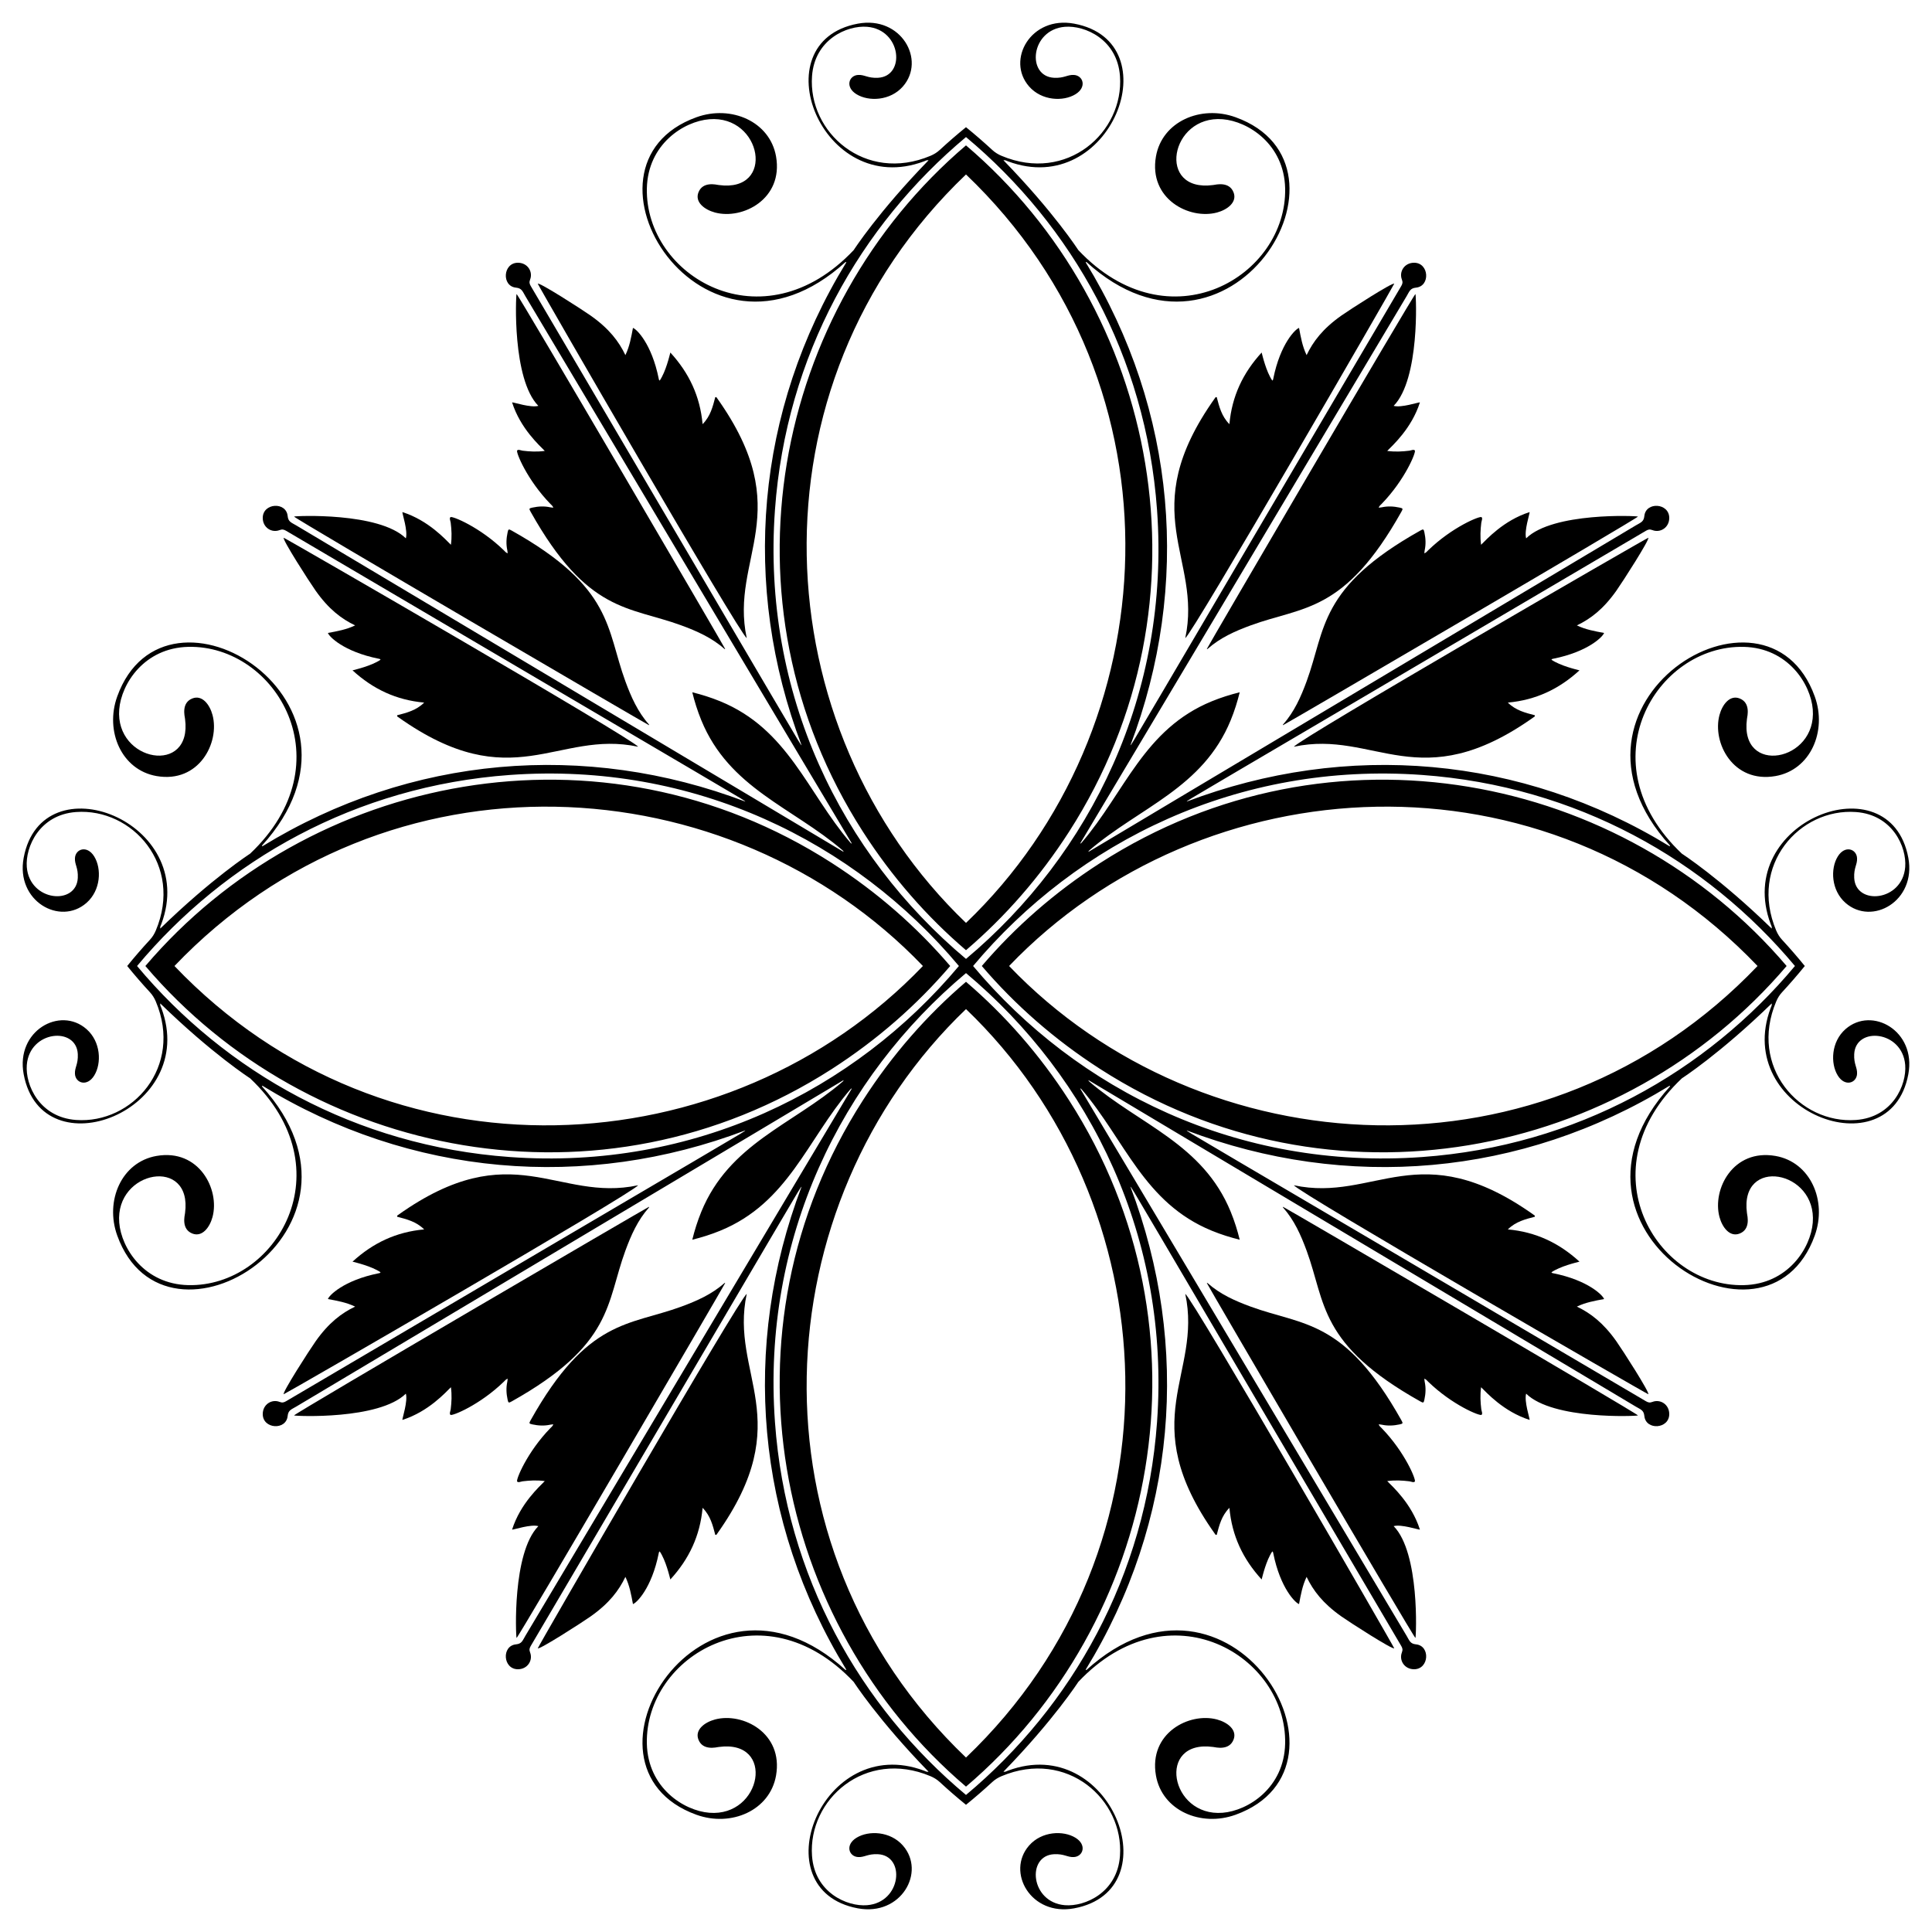
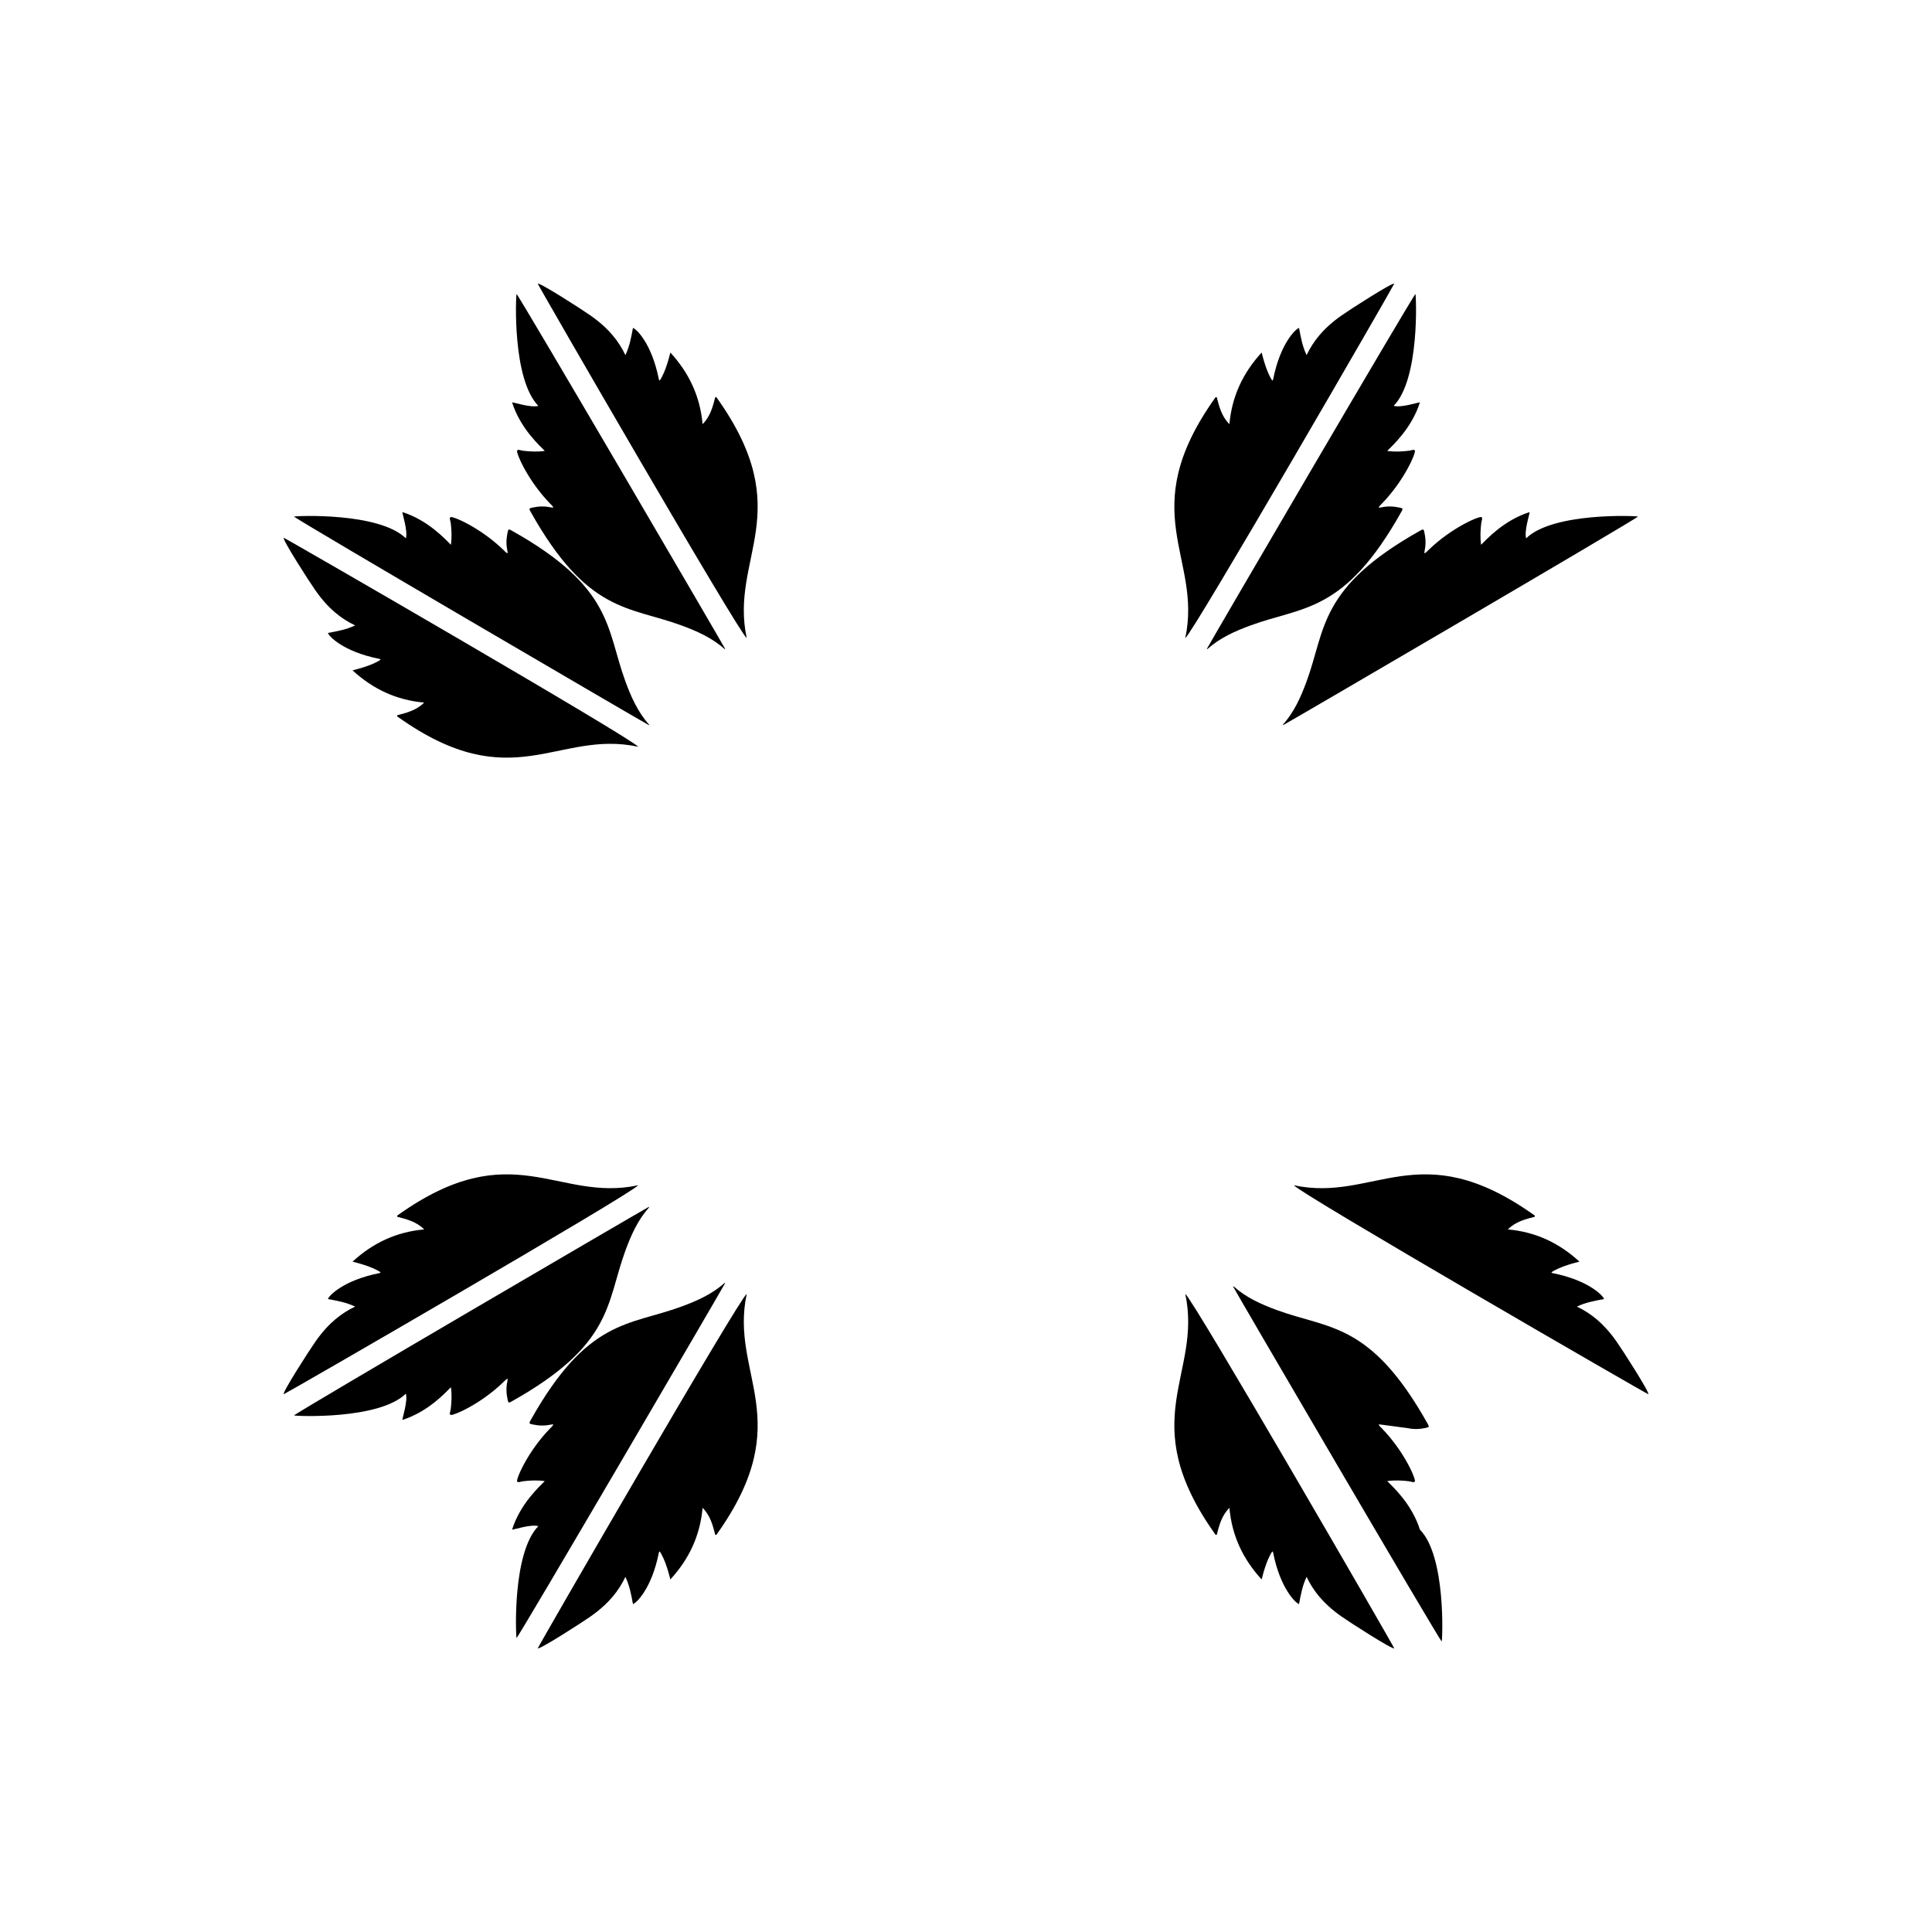
<svg xmlns="http://www.w3.org/2000/svg" version="1.1" id="Layer_1" x="0px" y="0px" viewBox="0 0 1638.486 1638.486" enable-background="new 0 0 1638.486 1638.486" xml:space="preserve">
  <g>
-     <path d="M587.113,587.113c7.73,1.897,15.764,4.39,23.679,7.632c57.639,23.611,73.717,77.066,110.282,119.762   c0.352,0.412,0.721,0.842,1.367,0.869c0,0-28.081-46.859-276.843-464.134c-2.464-4.133-2.989-6.796-7.974-7.29   c-12.39-1.226-11.135-21.137,1.62-21.119c8.228,0.011,12.935,7.628,10.307,14.319c-0.888,2.261-0.452,3.687,0.625,5.517   C689.621,649.31,677.492,629.673,679.807,632.09c-51.407-135.391-39.217-283.8,37.935-409.614   c-0.194-0.107-0.388-0.214-0.582-0.321C596.032,332.272,477.055,140.346,590.696,99.41c29.439-10.605,62.287,3.651,67.462,33.324   c6.282,36.024-28.344,53.784-51.787,47.499c-8.755-2.347-17.176-8.687-14.101-16.908c3.635-9.716,14.985-6.724,17.43-6.396   c48.219,6.471,36.525-59.441-8.131-55.812c-21.612,1.756-52.136,21.139-52.98,58.57c-1.678,74.413,98.145,134.284,175.427,52.387   c0.001-0.001,20.678-32.16,63.484-76.159c-1.629-0.289-2.692,0.476-3.803,0.893C696.649,169.403,644.56,35.57,727.48,20.067   c36.768-6.874,57.938,30.854,38.232,53.285c-10.737,12.222-29.053,12.902-39.336,6.567c-9.868-6.079-6.421-15.866,1.293-16.359   c5.539-0.354,8.108,2.836,16.862,2.411c23.615-1.147,20.133-40.893-9.2-43.247c-16.941-1.359-44.409,10.672-46.665,41.789   c-3.458,47.683,45.006,90.968,100.461,67.627c2.925-1.231,5.521-2.825,7.874-4.998c7.23-6.68,14.643-13.104,22.243-19.271   c7.599,6.167,15.013,12.591,22.243,19.271c2.353,2.174,4.949,3.767,7.874,4.998c55.455,23.341,103.919-19.944,100.461-67.627   c-2.256-31.117-29.724-43.148-46.665-41.789c-29.333,2.354-32.815,42.1-9.2,43.247c8.754,0.425,11.323-2.764,16.862-2.411   c7.714,0.492,11.161,10.28,1.293,16.359c-10.284,6.335-28.6,5.655-39.336-6.567c-19.706-22.43,1.464-60.159,38.232-53.285   c82.92,15.503,30.831,149.336-56.218,116.74c-1.111-0.416-2.174-1.181-3.803-0.893c42.805,43.999,63.483,76.158,63.484,76.159   c77.282,81.898,177.105,22.026,175.428-52.387c-0.844-37.431-31.368-56.814-52.98-58.57c-44.656-3.629-56.35,62.283-8.131,55.812   c2.445-0.328,13.795-3.32,17.43,6.396c3.076,8.221-5.345,14.561-14.101,16.908c-23.443,6.285-58.069-11.475-51.787-47.499   c5.175-29.673,38.023-43.929,67.462-33.324c113.641,40.937-5.336,232.862-126.464,122.745c-0.194,0.107-0.388,0.214-0.582,0.321   c77.152,125.814,89.342,274.224,37.935,409.614c2.315-2.417-9.814,17.22,229.631-389.422c1.077-1.829,1.512-3.256,0.625-5.517   c-2.627-6.691,2.079-14.308,10.307-14.319c12.756-0.017,14.011,19.893,1.62,21.119c-4.985,0.494-5.51,3.157-7.974,7.29   C944.126,668.516,916.045,715.376,916.045,715.376c0.646-0.027,1.015-0.457,1.367-0.869   c36.565-42.696,52.643-96.151,110.282-119.762c7.914-3.242,15.949-5.735,23.679-7.632c-1.897,7.73-4.39,15.764-7.632,23.679   c-23.611,57.639-77.066,73.717-119.762,110.282c-0.412,0.352-0.842,0.721-0.869,1.367c0,0,46.859-28.081,464.134-276.843   c4.133-2.464,6.796-2.989,7.29-7.974c1.226-12.39,21.136-11.135,21.119,1.62c-0.011,8.228-7.628,12.935-14.319,10.307   c-2.261-0.888-3.687-0.452-5.517,0.625c-406.642,239.445-387.004,227.316-389.422,229.631   c135.391-51.407,283.8-39.217,409.614,37.935c0.107-0.194,0.214-0.388,0.321-0.582   c-110.117-121.128,81.809-240.105,122.745-126.464c10.605,29.439-3.651,62.287-33.324,67.462   c-36.024,6.282-53.784-28.344-47.499-51.787c2.347-8.755,8.687-17.176,16.908-14.101c9.716,3.635,6.724,14.985,6.396,17.43   c-6.471,48.219,59.441,36.525,55.812-8.131c-1.756-21.612-21.139-52.136-58.57-52.98c-74.413-1.678-134.285,98.145-52.387,175.427   c0.001,0.001,32.16,20.678,76.159,63.484c0.289-1.629-0.476-2.692-0.892-3.803c-32.595-87.049,101.237-139.138,116.74-56.218   c6.874,36.768-30.854,57.938-53.285,38.232c-12.222-10.737-12.902-29.053-6.567-39.336c6.079-9.868,15.866-6.421,16.359,1.293   c0.354,5.539-2.836,8.108-2.411,16.862c1.147,23.615,40.893,20.133,43.247-9.2c1.359-16.941-10.672-44.409-41.789-46.665   c-47.683-3.458-90.968,45.006-67.627,100.461c1.231,2.925,2.825,5.521,4.998,7.874c6.68,7.23,13.104,14.643,19.271,22.243   c-6.167,7.599-12.591,15.013-19.271,22.243c-2.174,2.353-3.767,4.949-4.998,7.874c-23.341,55.455,19.944,103.919,67.627,100.461   c31.117-2.256,43.148-29.724,41.789-46.665c-2.354-29.333-42.1-32.815-43.247-9.2c-0.425,8.754,2.764,11.323,2.411,16.862   c-0.492,7.714-10.28,11.161-16.359,1.293c-6.335-10.284-5.655-28.6,6.567-39.336c22.43-19.706,60.159,1.464,53.285,38.232   c-15.503,82.92-149.336,30.831-116.74-56.218c0.416-1.111,1.181-2.174,0.892-3.803c-43.999,42.805-76.158,63.483-76.159,63.484   c-81.898,77.282-22.026,177.105,52.387,175.428c37.431-0.844,56.814-31.368,58.57-52.98c3.629-44.656-62.283-56.35-55.812-8.131   c0.328,2.445,3.32,13.795-6.396,17.43c-8.221,3.076-14.561-5.345-16.908-14.101c-6.285-23.443,11.475-58.069,47.499-51.787   c29.673,5.175,43.929,38.023,33.324,67.462c-40.937,113.641-232.862-5.336-122.745-126.464c-0.107-0.194-0.214-0.388-0.321-0.582   c-125.814,77.152-274.224,89.342-409.614,37.935c2.417,2.315-17.22-9.814,389.422,229.631c1.829,1.077,3.256,1.512,5.517,0.625   c6.691-2.627,14.308,2.079,14.319,10.307c0.017,12.756-19.893,14.011-21.119,1.62c-0.494-4.985-3.157-5.51-7.29-7.974   C969.97,944.126,923.11,916.045,923.11,916.045c0.027,0.646,0.457,1.015,0.869,1.367c42.696,36.565,96.151,52.643,119.762,110.282   c3.242,7.914,5.735,15.949,7.632,23.679c-7.73-1.897-15.764-4.39-23.679-7.632c-57.639-23.611-73.717-77.066-110.282-119.762   c-0.352-0.412-0.721-0.842-1.367-0.869c0,0,28.081,46.859,276.843,464.134c2.464,4.133,2.989,6.796,7.974,7.29   c12.39,1.226,11.135,21.136-1.62,21.119c-8.228-0.011-12.935-7.628-10.307-14.319c0.888-2.261,0.452-3.687-0.625-5.517   c-239.445-406.642-227.316-387.004-229.631-389.422c51.407,135.391,39.217,283.8-37.935,409.614   c0.194,0.107,0.388,0.214,0.582,0.321c121.128-110.117,240.105,81.809,126.464,122.745c-29.439,10.605-62.287-3.651-67.462-33.324   c-6.282-36.024,28.344-53.784,51.787-47.499c8.755,2.347,17.177,8.687,14.101,16.908c-3.635,9.716-14.985,6.724-17.43,6.396   c-48.219-6.471-36.525,59.441,8.131,55.812c21.612-1.756,52.136-21.139,52.98-58.57c1.678-74.413-98.145-134.285-175.428-52.387   c-0.001,0.001-20.678,32.16-63.484,76.159c1.629,0.289,2.692-0.476,3.803-0.892c87.049-32.595,139.138,101.237,56.218,116.74   c-36.768,6.874-57.938-30.854-38.232-53.285c10.737-12.222,29.053-12.902,39.336-6.567c9.868,6.079,6.421,15.866-1.293,16.359   c-5.539,0.354-8.108-2.836-16.862-2.411c-23.615,1.147-20.133,40.893,9.2,43.247c16.941,1.359,44.409-10.672,46.665-41.789   c3.458-47.683-45.006-90.968-100.461-67.627c-2.925,1.231-5.521,2.825-7.874,4.998c-7.23,6.68-14.643,13.104-22.243,19.271   c-7.599-6.167-15.013-12.591-22.243-19.271c-2.353-2.174-4.949-3.767-7.874-4.998c-55.455-23.341-103.919,19.944-100.461,67.627   c2.256,31.117,29.724,43.148,46.665,41.789c29.333-2.354,32.815-42.1,9.2-43.247c-8.754-0.425-11.323,2.764-16.862,2.411   c-7.714-0.492-11.161-10.28-1.293-16.359c10.284-6.335,28.6-5.655,39.336,6.567c19.706,22.43-1.464,60.159-38.232,53.285   c-82.92-15.503-30.831-149.336,56.218-116.74c1.111,0.416,2.174,1.181,3.803,0.892c-42.805-43.999-63.483-76.158-63.484-76.159   c-77.282-81.898-177.105-22.026-175.427,52.387c0.844,37.431,31.368,56.814,52.98,58.57c44.656,3.629,56.35-62.283,8.131-55.812   c-2.445,0.328-13.795,3.32-17.43-6.396c-3.076-8.221,5.345-14.561,14.101-16.908c23.443-6.285,58.07,11.475,51.787,47.499   c-5.175,29.673-38.023,43.929-67.462,33.324c-113.642-40.937,5.336-232.862,126.464-122.745c0.194-0.107,0.388-0.214,0.582-0.321   c-77.152-125.814-89.342-274.224-37.935-409.614c-2.315,2.417,9.814-17.22-229.631,389.422c-1.077,1.829-1.512,3.256-0.625,5.517   c2.627,6.691-2.079,14.308-10.307,14.319c-12.756,0.017-14.011-19.893-1.62-21.119c4.985-0.494,5.51-3.157,7.974-7.29   C694.36,969.97,722.441,923.11,722.441,923.11c-0.646,0.027-1.015,0.457-1.367,0.869c-36.565,42.696-52.643,96.151-110.282,119.762   c-7.914,3.242-15.949,5.735-23.679,7.632c1.897-7.73,4.39-15.764,7.632-23.679c23.611-57.639,77.066-73.717,119.762-110.282   c0.412-0.352,0.842-0.721,0.869-1.367c0,0-46.859,28.081-464.134,276.843c-4.133,2.464-6.796,2.989-7.29,7.974   c-1.226,12.39-21.137,11.135-21.119-1.62c0.011-8.228,7.628-12.935,14.319-10.307c2.261,0.888,3.687,0.452,5.517-0.625   C649.31,948.865,629.673,960.994,632.09,958.679c-135.391,51.407-283.8,39.217-409.614-37.935   c-0.107,0.194-0.214,0.388-0.321,0.582c110.117,121.128-81.809,240.105-122.745,126.464c-10.605-29.439,3.651-62.287,33.324-67.462   c36.024-6.282,53.784,28.344,47.499,51.787c-2.347,8.755-8.687,17.177-16.908,14.101c-9.716-3.635-6.724-14.985-6.396-17.43   c6.471-48.219-59.441-36.525-55.812,8.131c1.756,21.612,21.139,52.136,58.57,52.98c74.413,1.678,134.284-98.145,52.387-175.428   c-0.001-0.001-32.16-20.678-76.159-63.484c-0.289,1.629,0.476,2.692,0.893,3.803c32.595,87.049-101.237,139.138-116.74,56.218   c-6.874-36.768,30.854-57.938,53.285-38.232c12.222,10.737,12.902,29.053,6.567,39.336c-6.079,9.868-15.866,6.421-16.359-1.293   c-0.354-5.539,2.836-8.108,2.411-16.862c-1.147-23.615-40.893-20.133-43.247,9.2c-1.359,16.941,10.672,44.409,41.789,46.665   c47.683,3.458,90.968-45.006,67.627-100.461c-1.231-2.925-2.825-5.521-4.998-7.874c-6.68-7.23-13.104-14.643-19.271-22.243   c6.167-7.599,12.591-15.013,19.271-22.243c2.174-2.353,3.767-4.949,4.998-7.874c23.341-55.455-19.944-103.919-67.627-100.461   c-31.117,2.256-43.148,29.724-41.789,46.665c2.354,29.333,42.1,32.815,43.247,9.2c0.425-8.754-2.764-11.323-2.411-16.862   c0.492-7.714,10.28-11.161,16.359-1.293c6.335,10.284,5.655,28.6-6.567,39.336c-22.43,19.706-60.159-1.464-53.285-38.232   c15.503-82.92,149.336-30.831,116.74,56.218c-0.416,1.111-1.181,2.174-0.893,3.803c43.999-42.805,76.158-63.483,76.159-63.484   c81.898-77.282,22.026-177.105-52.387-175.427c-37.431,0.844-56.814,31.368-58.57,52.98c-3.629,44.656,62.283,56.35,55.812,8.131   c-0.328-2.445-3.32-13.795,6.396-17.43c8.221-3.076,14.561,5.345,16.908,14.101c6.285,23.443-11.475,58.07-47.499,51.787   c-29.673-5.175-43.929-38.023-33.324-67.462c40.937-113.642,232.862,5.336,122.745,126.464c0.107,0.194,0.214,0.388,0.321,0.582   C348.29,640.59,496.699,628.4,632.09,679.807c-2.417-2.315,17.22,9.814-389.422-229.631c-1.829-1.077-3.256-1.512-5.517-0.625   c-6.691,2.627-14.308-2.079-14.319-10.307c-0.017-12.756,19.893-14.011,21.119-1.62c0.494,4.985,3.157,5.51,7.29,7.974   C668.516,694.36,715.376,722.441,715.376,722.441c-0.027-0.646-0.457-1.015-0.869-1.367   c-42.696-36.565-96.151-52.643-119.762-110.282C591.503,602.877,589.01,594.843,587.113,587.113z M819.243,147.956   c-188.513,179.956-171.693,470.341,0,634.745C990.936,618.297,1007.756,327.912,819.243,147.956z M147.956,819.243   c179.956,188.513,470.341,171.693,634.745,0C618.297,647.55,327.912,630.73,147.956,819.243z M819.243,1490.53   c188.513-179.956,171.693-470.341,0-634.745C647.55,1020.189,630.73,1310.574,819.243,1490.53z M1490.53,819.243   c-179.956-188.513-470.341-171.693-634.745,0C1020.189,990.936,1310.574,1007.756,1490.53,819.243z M819.243,116.235   c-89.654,74.938-152.566,185.195-162.015,316.168c-11.257,156.031,56.517,292.421,162.015,380.819   c105.499-88.398,173.272-224.788,162.015-380.819C971.809,301.43,908.897,191.173,819.243,116.235z M116.235,819.243   c74.938,89.654,185.195,152.566,316.168,162.015c156.031,11.257,292.421-56.517,380.819-162.015   c-88.398-105.499-224.788-173.273-380.819-162.015C301.43,666.677,191.173,729.589,116.235,819.243z M819.243,1522.251   c89.654-74.938,152.566-185.195,162.015-316.168c11.257-156.031-56.517-292.421-162.015-380.819   c-105.499,88.398-173.273,224.787-162.015,380.819C666.677,1337.056,729.589,1447.313,819.243,1522.251z M1522.251,819.243   c-74.938-89.654-185.195-152.566-316.168-162.015c-156.031-11.257-292.421,56.517-380.819,162.015   c88.398,105.499,224.787,173.272,380.819,162.015C1337.056,971.809,1447.313,908.897,1522.251,819.243z M819.243,805.846   c-33.136-28.335-62.651-61.959-87.365-100.417c-125.792-195.746-75.604-443.505,87.365-582.142   c162.969,138.636,213.157,386.396,87.365,582.142C881.894,743.887,852.379,777.511,819.243,805.846z M805.846,819.243   c-28.335,33.136-61.959,62.651-100.417,87.365c-195.746,125.792-443.505,75.604-582.142-87.365   c138.636-162.969,386.396-213.157,582.142-87.365C743.887,756.592,777.511,786.107,805.846,819.243z M819.243,832.64   c33.136,28.335,62.651,61.959,87.365,100.417c125.792,195.746,75.604,443.505-87.365,582.141   c-162.969-138.636-213.157-386.396-87.365-582.141C756.592,894.599,786.107,860.975,819.243,832.64z M832.64,819.243   c28.335-33.136,61.959-62.651,100.417-87.365c195.746-125.792,443.505-75.604,582.141,87.365   c-138.636,162.969-386.396,213.157-582.141,87.365C894.599,881.894,860.975,852.379,832.64,819.243z" />
    <path d="M530.385,301.171c3.558-7.358,4.932-15.142,6.402-23.051c2.75,0.668,15.862,13.039,21.901,43.221   c0.083,0.415,0.032,0.883,0.801,1.421c5.193-7.633,8.306-21.15,9.019-23.789c15.907,17.367,25.199,37.053,27.343,60.749   c6.682-6.736,8.635-14.867,10.744-22.874c0.96-0.378,1.244,0.395,1.588,0.879c68.846,96.935,10.425,134.928,25.098,203.411   c-5.915-3.091-177.196-299.445-177.21-300.545c1.364-1.304,37.127,21.603,44.903,27.098   C516.688,278.797,524.862,289.625,530.385,301.171z" />
    <path d="M301.171,1108.101c-7.358-3.558-15.142-4.932-23.051-6.402c0.668-2.75,13.039-15.862,43.221-21.901   c0.415-0.083,0.883-0.032,1.421-0.801c-7.633-5.193-21.15-8.306-23.789-9.019c17.367-15.907,37.053-25.199,60.749-27.343   c-6.736-6.682-14.867-8.635-22.874-10.744c-0.378-0.96,0.395-1.244,0.879-1.588c96.935-68.846,134.928-10.425,203.411-25.098   c-3.091,5.915-299.445,177.196-300.545,177.21c-1.304-1.364,21.603-37.127,27.098-44.903   C278.797,1121.799,289.625,1113.624,301.171,1108.101z" />
    <path d="M1108.101,1337.315c-3.558,7.358-4.932,15.142-6.402,23.051c-2.75-0.668-15.862-13.039-21.901-43.221   c-0.083-0.415-0.032-0.883-0.801-1.421c-5.193,7.633-8.306,21.15-9.019,23.789c-15.907-17.367-25.199-37.053-27.343-60.749   c-6.682,6.736-8.635,14.867-10.744,22.874c-0.96,0.378-1.244-0.395-1.588-0.879c-68.846-96.935-10.425-134.928-25.098-203.411   c5.915,3.091,177.196,299.445,177.21,300.545c-1.364,1.304-37.127-21.602-44.903-27.098   C1121.799,1359.689,1113.624,1348.861,1108.101,1337.315z" />
-     <path d="M1337.315,530.385c7.358,3.558,15.142,4.932,23.051,6.402c-0.668,2.75-13.039,15.862-43.221,21.901   c-0.415,0.083-0.883,0.032-1.421,0.801c7.633,5.193,21.15,8.306,23.789,9.019c-17.367,15.907-37.053,25.199-60.749,27.343   c6.736,6.682,14.867,8.635,22.874,10.744c0.378,0.96-0.395,1.244-0.879,1.588c-96.935,68.846-134.928,10.425-203.411,25.098   c3.091-5.915,299.445-177.196,300.545-177.21c1.304,1.364-21.602,37.127-27.098,44.903   C1359.689,516.688,1348.861,524.862,1337.315,530.385z" />
    <path d="M1108.101,301.171c-3.558-7.358-4.932-15.142-6.402-23.051c-2.75,0.668-15.862,13.039-21.901,43.221   c-0.083,0.415-0.032,0.883-0.801,1.421c-5.193-7.633-8.306-21.15-9.019-23.789c-15.907,17.367-25.199,37.053-27.343,60.749   c-6.682-6.736-8.635-14.867-10.744-22.874c-0.96-0.378-1.244,0.395-1.588,0.879c-68.846,96.935-10.425,134.928-25.098,203.411   c5.915-3.091,177.196-299.445,177.21-300.545c-1.364-1.304-37.127,21.603-44.903,27.098   C1121.799,278.797,1113.624,289.625,1108.101,301.171z" />
    <path d="M301.171,530.385c-7.358,3.558-15.142,4.932-23.051,6.402c0.668,2.75,13.039,15.862,43.221,21.901   c0.415,0.083,0.883,0.032,1.421,0.801c-7.633,5.193-21.15,8.306-23.789,9.019c17.367,15.907,37.053,25.199,60.749,27.343   c-6.736,6.682-14.867,8.635-22.874,10.744c-0.378,0.96,0.395,1.244,0.879,1.588c96.935,68.846,134.928,10.425,203.411,25.098   c-3.091-5.915-299.445-177.196-300.545-177.21c-1.304,1.364,21.603,37.127,27.098,44.903   C278.797,516.688,289.625,524.862,301.171,530.385z" />
    <path d="M530.385,1337.315c3.558,7.358,4.932,15.142,6.402,23.051c2.75-0.668,15.862-13.039,21.901-43.221   c0.083-0.415,0.032-0.883,0.801-1.421c5.193,7.633,8.306,21.15,9.019,23.789c15.907-17.367,25.199-37.053,27.343-60.749   c6.682,6.736,8.635,14.867,10.744,22.874c0.96,0.378,1.244-0.395,1.588-0.879c68.846-96.935,10.425-134.928,25.098-203.411   c-5.915,3.091-177.196,299.445-177.21,300.545c1.364,1.304,37.127-21.602,44.903-27.098   C516.688,1359.689,524.862,1348.861,530.385,1337.315z" />
    <path d="M1337.315,1108.101c7.358-3.558,15.142-4.932,23.051-6.402c-0.668-2.75-13.039-15.862-43.221-21.901   c-0.415-0.083-0.883-0.032-1.421-0.801c7.633-5.193,21.15-8.306,23.789-9.019c-17.367-15.907-37.053-25.199-60.749-27.343   c6.736-6.682,14.867-8.635,22.874-10.744c0.378-0.96-0.395-1.244-0.879-1.588c-96.935-68.846-134.928-10.425-203.411-25.098   c3.091,5.915,299.445,177.196,300.545,177.21c1.304-1.364-21.602-37.127-27.098-44.903   C1359.689,1121.799,1348.861,1113.624,1337.315,1108.101z" />
    <path d="M469.275,430.546c-0.667-1.699-1.731-2.389-2.566-3.249c-19.74-20.349-29.308-43.85-28.137-45.25   c0.991-1.184,3.15-0.008,4.763,0.188c6.007,0.731,11.997,1.079,18.679,0.18c-4.262-4.409-20.685-18.969-27.731-41.171   c1.438-0.12,15.904,4.778,22.275,2.959c-22.297-22.65-19.089-93.65-18.479-94.836c1.507,0.167,176.962,300.381,176.955,301.059   c-0.279-0.027-0.529,0.028-0.642-0.072c-10.671-9.511-23.445-15.158-36.658-20.011c-44.2-16.234-79.419-10.059-127.788-96.445   c-1.42-2.535-1.305-2.798,1.65-3.434c4.973-1.07,9.971-1.335,14.989-0.24C467.341,430.386,468.124,430.411,469.275,430.546z" />
    <path d="M430.546,1169.211c-1.699,0.667-2.389,1.731-3.249,2.566c-20.349,19.74-43.85,29.308-45.25,28.137   c-1.184-0.991-0.008-3.15,0.188-4.763c0.731-6.007,1.079-11.997,0.18-18.679c-4.409,4.262-18.969,20.685-41.171,27.731   c-0.12-1.438,4.778-15.904,2.959-22.276c-22.65,22.297-93.65,19.089-94.836,18.479c0.167-1.507,300.381-176.962,301.059-176.955   c-0.027,0.279,0.028,0.529-0.072,0.642c-9.511,10.671-15.158,23.445-20.011,36.658c-16.234,44.2-10.059,79.419-96.445,127.788   c-2.535,1.419-2.798,1.305-3.434-1.65c-1.07-4.973-1.335-9.971-0.24-14.989C430.386,1171.145,430.411,1170.362,430.546,1169.211z" />
-     <path d="M1169.211,1207.94c0.667,1.699,1.731,2.389,2.566,3.249c19.74,20.349,29.308,43.85,28.137,45.25   c-0.991,1.184-3.15,0.008-4.763-0.188c-6.007-0.731-11.997-1.078-18.679-0.18c4.262,4.409,20.685,18.969,27.731,41.171   c-1.438,0.12-15.904-4.778-22.276-2.959c22.297,22.65,19.089,93.65,18.479,94.836c-1.507-0.167-176.962-300.381-176.955-301.058   c0.279,0.027,0.529-0.028,0.642,0.072c10.671,9.511,23.445,15.158,36.658,20.011c44.2,16.234,79.419,10.059,127.788,96.445   c1.419,2.535,1.305,2.798-1.65,3.434c-4.973,1.07-9.971,1.335-14.989,0.24C1171.145,1208.1,1170.362,1208.075,1169.211,1207.94z" />
+     <path d="M1169.211,1207.94c0.667,1.699,1.731,2.389,2.566,3.249c19.74,20.349,29.308,43.85,28.137,45.25   c-0.991,1.184-3.15,0.008-4.763-0.188c-6.007-0.731-11.997-1.078-18.679-0.18c4.262,4.409,20.685,18.969,27.731,41.171   c22.297,22.65,19.089,93.65,18.479,94.836c-1.507-0.167-176.962-300.381-176.955-301.058   c0.279,0.027,0.529-0.028,0.642,0.072c10.671,9.511,23.445,15.158,36.658,20.011c44.2,16.234,79.419,10.059,127.788,96.445   c1.419,2.535,1.305,2.798-1.65,3.434c-4.973,1.07-9.971,1.335-14.989,0.24C1171.145,1208.1,1170.362,1208.075,1169.211,1207.94z" />
    <path d="M1207.94,469.275c1.699-0.667,2.389-1.731,3.249-2.566c20.349-19.74,43.85-29.308,45.25-28.137   c1.184,0.991,0.008,3.15-0.188,4.763c-0.731,6.007-1.078,11.997-0.18,18.679c4.409-4.262,18.969-20.685,41.171-27.731   c0.12,1.438-4.778,15.904-2.959,22.275c22.65-22.297,93.65-19.089,94.836-18.479c-0.167,1.507-300.381,176.962-301.058,176.955   c0.027-0.279-0.028-0.529,0.072-0.642c9.511-10.671,15.158-23.445,20.011-36.658c16.234-44.2,10.059-79.419,96.445-127.788   c2.535-1.42,2.798-1.305,3.434,1.65c1.07,4.973,1.335,9.971,0.24,14.989C1208.1,467.341,1208.075,468.124,1207.94,469.275z" />
    <path d="M1169.211,430.546c0.667-1.699,1.731-2.389,2.566-3.249c19.74-20.349,29.308-43.85,28.137-45.25   c-0.991-1.184-3.15-0.008-4.763,0.188c-6.007,0.731-11.997,1.079-18.679,0.18c4.262-4.409,20.685-18.969,27.731-41.171   c-1.438-0.12-15.904,4.778-22.276,2.959c22.297-22.65,19.089-93.65,18.479-94.836c-1.507,0.167-176.962,300.381-176.955,301.059   c0.279-0.027,0.529,0.028,0.642-0.072c10.671-9.511,23.445-15.158,36.658-20.011c44.2-16.234,79.419-10.059,127.788-96.445   c1.419-2.535,1.305-2.798-1.65-3.434c-4.973-1.07-9.971-1.335-14.989-0.24C1171.145,430.386,1170.362,430.411,1169.211,430.546z" />
    <path d="M430.546,469.275c-1.699-0.667-2.389-1.731-3.249-2.566c-20.349-19.74-43.85-29.308-45.25-28.137   c-1.184,0.991-0.008,3.15,0.188,4.763c0.731,6.007,1.079,11.997,0.18,18.679c-4.409-4.262-18.969-20.685-41.171-27.731   c-0.12,1.438,4.778,15.904,2.959,22.275c-22.65-22.297-93.65-19.089-94.836-18.479c0.167,1.507,300.381,176.962,301.059,176.955   c-0.027-0.279,0.028-0.529-0.072-0.642c-9.511-10.671-15.158-23.445-20.011-36.658c-16.234-44.2-10.059-79.419-96.445-127.788   c-2.535-1.42-2.798-1.305-3.434,1.65c-1.07,4.973-1.335,9.971-0.24,14.989C430.386,467.341,430.411,468.124,430.546,469.275z" />
    <path d="M469.275,1207.94c-0.667,1.699-1.731,2.389-2.566,3.249c-19.74,20.349-29.308,43.85-28.137,45.25   c0.991,1.184,3.15,0.008,4.763-0.188c6.007-0.731,11.997-1.078,18.679-0.18c-4.262,4.409-20.685,18.969-27.731,41.171   c1.438,0.12,15.904-4.778,22.275-2.959c-22.297,22.65-19.089,93.65-18.479,94.836c1.507-0.167,176.962-300.381,176.955-301.058   c-0.279,0.027-0.529-0.028-0.642,0.072c-10.671,9.511-23.445,15.158-36.658,20.011c-44.2,16.234-79.419,10.059-127.788,96.445   c-1.42,2.535-1.305,2.798,1.65,3.434c4.973,1.07,9.971,1.335,14.989,0.24C467.341,1208.1,468.124,1208.075,469.275,1207.94z" />
-     <path d="M1207.94,1169.211c1.699,0.667,2.389,1.731,3.249,2.566c20.349,19.74,43.85,29.308,45.25,28.137   c1.184-0.991,0.008-3.15-0.188-4.763c-0.731-6.007-1.078-11.997-0.18-18.679c4.409,4.262,18.969,20.685,41.171,27.731   c0.12-1.438-4.778-15.904-2.959-22.276c22.65,22.297,93.65,19.089,94.836,18.479c-0.167-1.507-300.381-176.962-301.058-176.955   c0.027,0.279-0.028,0.529,0.072,0.642c9.511,10.671,15.158,23.445,20.011,36.658c16.234,44.2,10.059,79.419,96.445,127.788   c2.535,1.419,2.798,1.305,3.434-1.65c1.07-4.973,1.335-9.971,0.24-14.989C1208.1,1171.145,1208.075,1170.362,1207.94,1169.211z" />
  </g>
</svg>